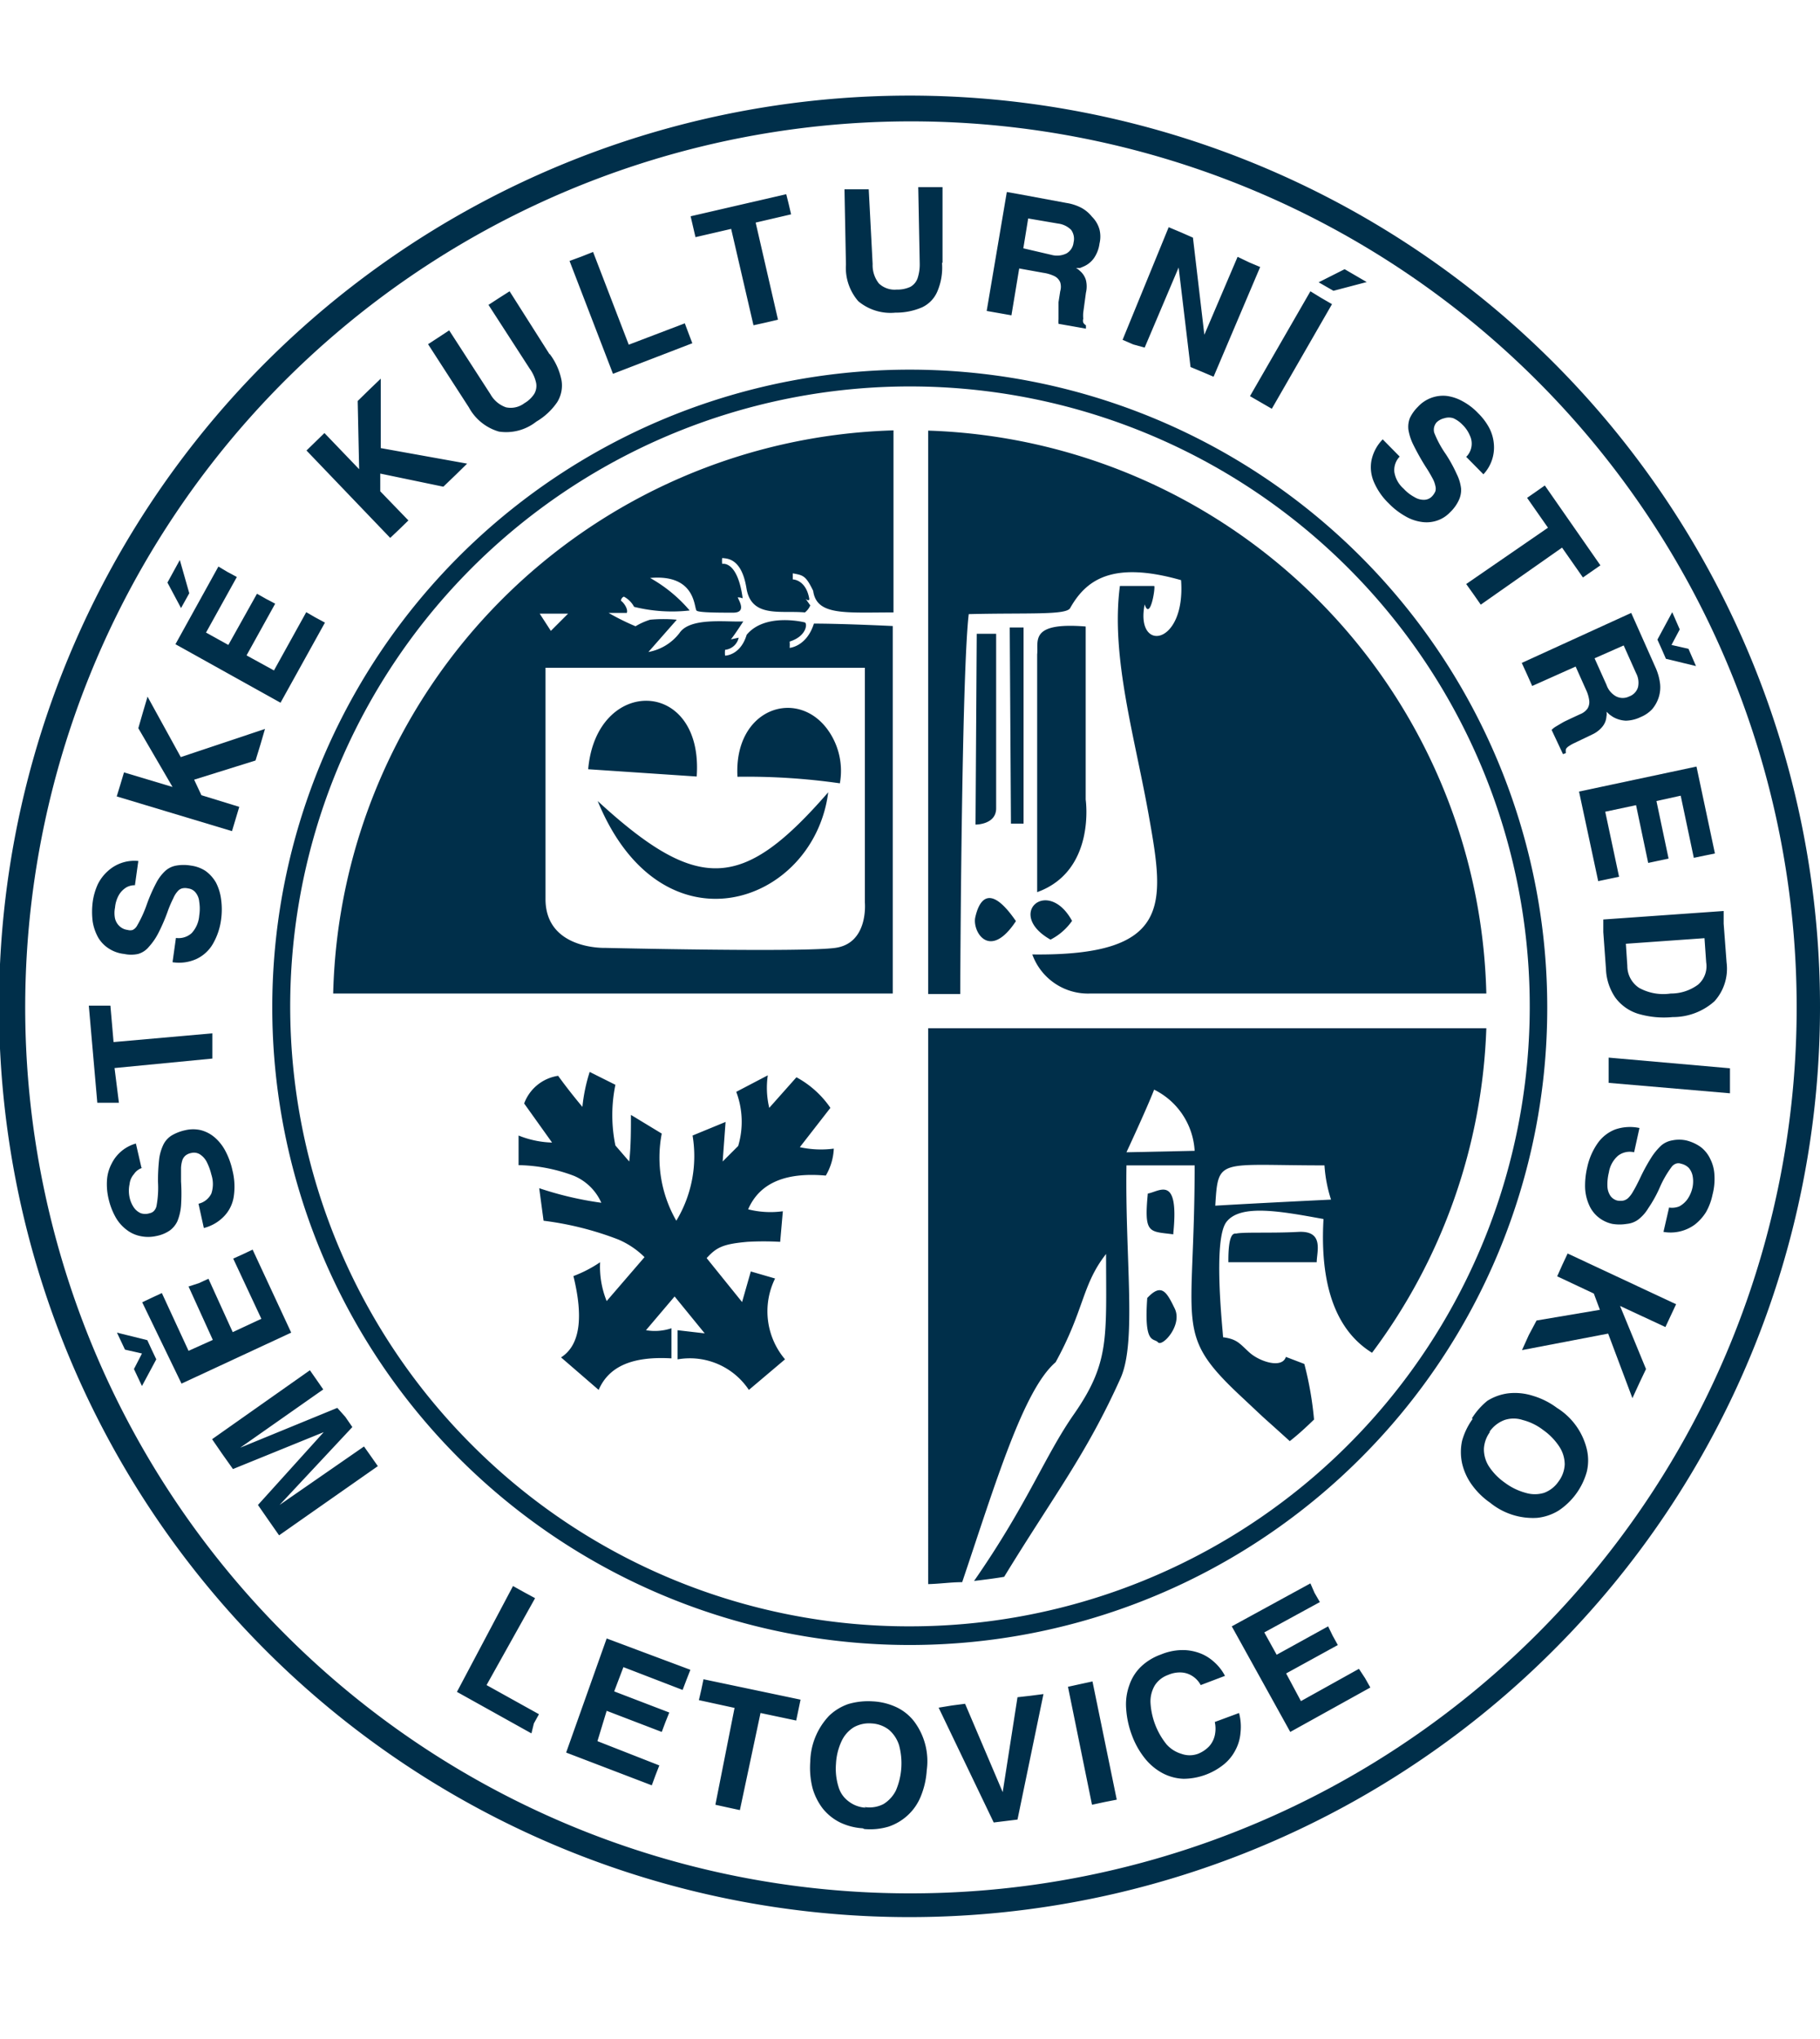
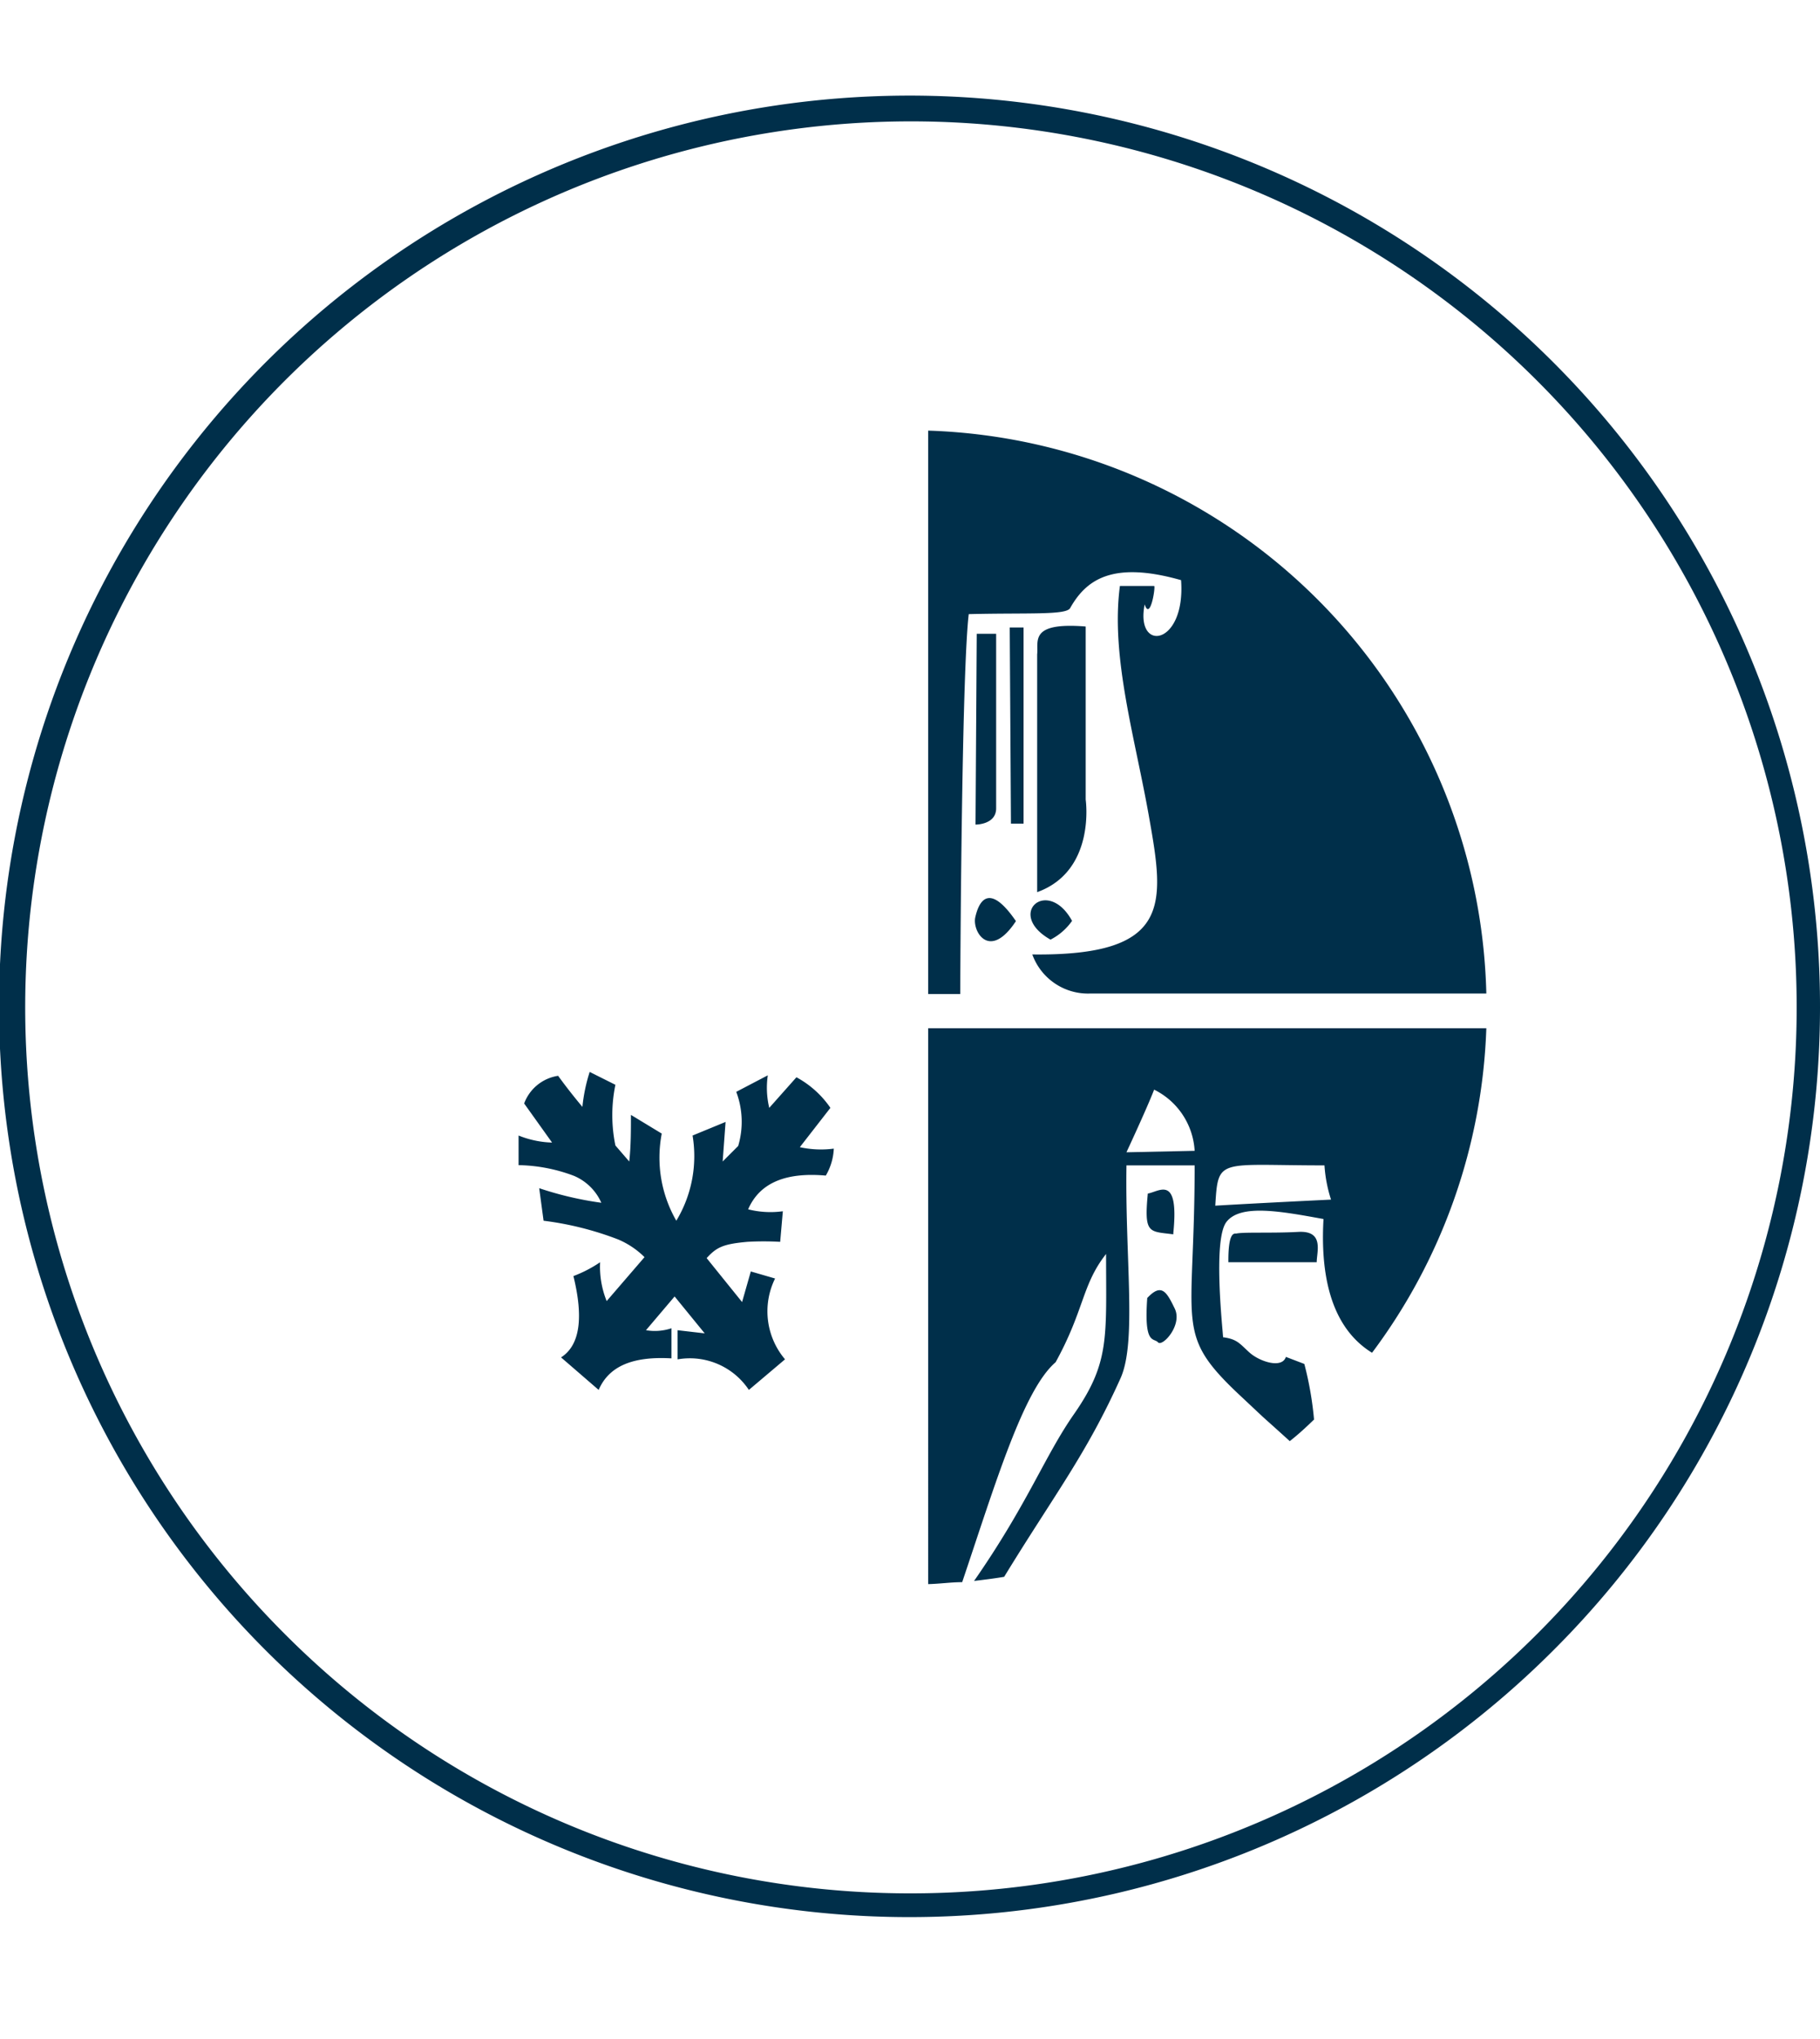
<svg xmlns="http://www.w3.org/2000/svg" id="Vrstva_1" data-name="Vrstva 1" width="75" height="84" viewBox="0 0 75 84">
  <defs>
    <style>.cls-1,.cls-2{fill:#002f4a;}.cls-1{fill-rule:evenodd;}</style>
  </defs>
  <title>19-mks-letovice</title>
  <path class="cls-1" d="M61.27,40.93H44.93a2.44,2.44,0,0,1-2.39-1.61c5.74.07,5.45-2.06,4.82-5.61-.57-3.27-1.6-6.63-1.21-9.57l1.41,0c.07,0-.16,1.47-.39.76-.4,2,1.7,1.71,1.5-1-2.85-.81-3.92,0-4.57,1.15-.16.3-1.75.19-4.18.25-.27,2.28-.34,13-.35,15.65H38.25V17.74a23.78,23.78,0,0,1,23,23.19m-21-14.82h.8s0,6.51,0,7.19-.85.67-.85.67Zm1.36-.26h.57v8.08l-.52,0Zm1.13,10.9,0-9.79c.06-.54-.34-1.34,2-1.15,0,1.57,0,7.13,0,7.13S45.17,35.87,42.75,36.75Zm-.88,1.19c-1.15-1.67-1.54-.73-1.67-.15S40.78,39.6,41.87,37.94Zm2.32,0c-1-1.83-2.76-.29-.89.77A2.43,2.43,0,0,0,44.19,37.92Z" />
  <path class="cls-1" d="M38.25,42.36h23a23.64,23.64,0,0,1-4.71,13.37c-1-.62-2.2-2-2-5.51-1.76-.32-3.42-.63-4,.12s-.13,4.62-.14,4.75c.59.08.68.26,1.09.63s1.34.68,1.5.18l.76.29a13.94,13.94,0,0,1,.4,2.29c-.31.3-.63.6-1,.89-1.5-1.36-.61-.53-1.92-1.76-2.9-2.69-2-2.82-2-9.6H46.42c-.06,3.84.43,7.25-.24,8.76-1.41,3.14-2.72,4.79-4.8,8.19-.41.07-.83.12-1.24.17,2.23-3.21,2.91-5.15,4.13-6.89,1.47-2.12,1.31-3.14,1.31-6.58-1,1.27-.89,2.3-2.08,4.46-1.33,1.14-2.48,5-3.85,9.06-.46,0-.93.07-1.4.08Zm11.83,7.31c.12-2,.12-1.66,4.5-1.66a5.76,5.76,0,0,0,.27,1.41S51.74,49.57,50.08,49.67ZM50.62,52c2.62,0,3.64,0,3.64,0,0-.43.32-1.31-.76-1.25s-2.27,0-2.56.07C50.83,50.81,50.61,50.81,50.62,52Zm-2.27-1.15c-1-.13-1.21,0-1.05-1.68C47.76,49.1,48.6,48.35,48.35,50.81Zm-1.07,2.62c.59-.63.8-.24,1.13.44s-.51,1.59-.69,1.39S47.13,55.43,47.28,53.43Zm-.86-6,2.81-.06a3,3,0,0,0-1.67-2.52C47.29,45.6,46.42,47.47,46.42,47.47Z" />
-   <path class="cls-1" d="M36.82,17.73v7.5c-2,0-3.17.14-3.31-.89-.31-.64-.42-.64-.84-.72v.25s.54,0,.68.8c0,.13-.15,0-.15,0l.19.27a.71.71,0,0,1-.22.29c-1-.09-2.21.24-2.41-1s-.8-1.22-1-1.24a1.05,1.05,0,0,0,0,.24s.62-.16.84,1.38c0,.08,0,0-.2,0,.06.15.37.63-.19.63s-1.38,0-1.5-.08,0-1.52-1.92-1.35a5.94,5.94,0,0,1,1.63,1.34A6.51,6.51,0,0,1,26.13,25a1,1,0,0,0-.42-.42.19.19,0,0,0-.12.17c.13.09.3.35.24.5l-.75,0a9.74,9.74,0,0,0,1.11.55,2.74,2.74,0,0,1,.6-.27,6.06,6.06,0,0,1,1.1,0l-1.17,1.33A2.08,2.08,0,0,0,28,26.08c.44-.67,2-.44,2.63-.48,0,0-.34.53-.51.74l.32-.07a.64.64,0,0,1-.56.5,1,1,0,0,0,0,.24s.63,0,.89-.86c.74-.89,2.27-.54,2.39-.51s.09.57-.62.79a1.78,1.78,0,0,1,0,.26s.7-.05,1-1c.92,0,2.41.06,3.25.1V40.93H13.73a23.79,23.79,0,0,1,23.09-23.2M22.48,37V27.51H35.64v9.67s.16,1.68-1.22,1.87-9.48,0-9.48,0S22.45,39.14,22.48,37Zm2.15-4c4.18,3.84,6,3.66,9.5-.36C33.54,37.27,27.28,39.45,24.63,33Zm5.76-1c-.16-2.86,2.54-3.71,3.78-1.85a2.9,2.9,0,0,1,.44,2.12A27.1,27.1,0,0,0,30.39,32Zm-6.15-.31,4.47.3C29,27.93,24.59,27.84,24.24,31.67Zm-2-6.41h1.17l-.71.71Z" />
  <path class="cls-2" d="M64,68A37.52,37.52,0,1,1,75,41.5,37.41,37.41,0,0,1,64,68M37.5,78A36.5,36.5,0,1,0,11.71,67.29,36.37,36.37,0,0,0,37.5,78Z" />
-   <path class="cls-2" d="M56.07,60.07A26.27,26.27,0,1,1,63.76,41.5a26.19,26.19,0,0,1-7.69,18.57M37.5,67a25.54,25.54,0,1,0-18.06-7.48A25.43,25.43,0,0,0,37.5,67Z" />
-   <path class="cls-2" d="M61.37,59A1.3,1.3,0,0,1,62,58.5a1.19,1.19,0,0,1,.75,0,2.32,2.32,0,0,1,.84.41,2.55,2.55,0,0,1,.67.69,1.35,1.35,0,0,1,.22.73,1.27,1.27,0,0,1-.26.71,1.24,1.24,0,0,1-.59.46,1.3,1.3,0,0,1-.76,0,2.53,2.53,0,0,1-.86-.42,2.47,2.47,0,0,1-.66-.68,1.31,1.31,0,0,1-.2-.72,1.29,1.29,0,0,1,.26-.7m-.72-.53a2.82,2.82,0,0,0-.44.91,2.19,2.19,0,0,0,0,.92,2.43,2.43,0,0,0,.39.87,3.09,3.09,0,0,0,.77.76,2.79,2.79,0,0,0,1.94.62,2.1,2.1,0,0,0,.88-.3,2.83,2.83,0,0,0,1.16-1.6,2,2,0,0,0,0-.93A2.77,2.77,0,0,0,64.16,58a3.16,3.16,0,0,0-1-.5,2.43,2.43,0,0,0-1-.1,2.12,2.12,0,0,0-.87.31A2.92,2.92,0,0,0,60.65,58.44Zm3.91-6.81-.22.47-.21.47,1.51.71.25.67-2.61.44L63,55l-.28.62,3.55-.68,1,2.66.28-.61.28-.59-1.07-2.6,1.87.87.22-.47.22-.47Zm4.18-1.89-.23,1a1.69,1.69,0,0,0,1.29-.3,2,2,0,0,0,.46-.51,2.45,2.45,0,0,0,.27-.72,2.53,2.53,0,0,0,.08-.8,1.62,1.62,0,0,0-.17-.67,1.33,1.33,0,0,0-.4-.5,1.74,1.74,0,0,0-.6-.27,1.41,1.41,0,0,0-.57,0,.94.94,0,0,0-.44.2,2.51,2.51,0,0,0-.43.52,7.67,7.67,0,0,0-.48.89c-.1.2-.18.36-.26.49a1.16,1.16,0,0,1-.2.27.44.44,0,0,1-.2.11.71.71,0,0,1-.25,0,.5.5,0,0,1-.29-.2.75.75,0,0,1-.12-.39,2,2,0,0,1,.06-.57,1.15,1.15,0,0,1,.38-.69.79.79,0,0,1,.66-.14l.22-1a1.87,1.87,0,0,0-1,.06,1.58,1.58,0,0,0-.71.55,2.71,2.71,0,0,0-.44,1,3.28,3.28,0,0,0-.09.85,1.94,1.94,0,0,0,.16.7,1.32,1.32,0,0,0,.38.51,1.37,1.37,0,0,0,.58.28,1.82,1.82,0,0,0,.6,0,.94.94,0,0,0,.46-.17,1.65,1.65,0,0,0,.42-.47,5.33,5.33,0,0,0,.46-.82,4.23,4.23,0,0,1,.5-.88.39.39,0,0,1,.18-.14.3.3,0,0,1,.21,0,.66.66,0,0,1,.32.17.73.73,0,0,1,.16.33,1.23,1.23,0,0,1,0,.46,1.35,1.35,0,0,1-.21.5,1,1,0,0,1-.34.3A.81.81,0,0,1,68.74,49.74Zm-2.49-6.18,0,.52,0,.52,5,.43,0-.52,0-.51ZM67,38.88l3.24-.23.07,1a1,1,0,0,1-.33.91,1.87,1.87,0,0,1-1.13.37,2.07,2.07,0,0,1-1.3-.23,1.08,1.08,0,0,1-.49-.91Zm-.93-1,0,.52.11,1.52a2.23,2.23,0,0,0,.38,1.17,1.85,1.85,0,0,0,.93.67,3.75,3.75,0,0,0,1.44.14,2.56,2.56,0,0,0,1.72-.65,2,2,0,0,0,.5-1.6l-.12-1.6,0-.52Zm-1-5.27.79,3.69.43-.09.43-.09-.57-2.68,1.27-.27.5,2.38.42-.09.42-.09L68.26,33l1-.22.54,2.56.43-.09.44-.09-.76-3.58Zm3.23-6.26.18.4.17.39,1.24.3-.31-.71-.7-.16.34-.64-.31-.71Zm-2.59.77,1.2-.53.51,1.14a.84.84,0,0,1,.08.58.58.58,0,0,1-.36.38.6.6,0,0,1-.54,0,.86.86,0,0,1-.4-.48Zm-3,.19.22.48.21.47,1.79-.8.42.94a1.46,1.46,0,0,1,.14.46.51.51,0,0,1-.07.33.67.67,0,0,1-.3.23l-.41.19c-.12.06-.24.11-.34.17l-.27.16a.86.86,0,0,0-.16.13l.47,1,.12-.05a.38.38,0,0,1,0-.16.34.34,0,0,1,.12-.12,1.44,1.44,0,0,1,.23-.13l.73-.35a1.17,1.17,0,0,0,.42-.32.74.74,0,0,0,.17-.43.4.4,0,0,0,0-.19l.13.12.13.09a1.17,1.17,0,0,0,.54.16,1.47,1.47,0,0,0,.61-.15,1.35,1.35,0,0,0,.47-.32,1.42,1.42,0,0,0,.27-.48,1.37,1.37,0,0,0,.06-.57,2.28,2.28,0,0,0-.17-.63l-.81-1.82-.21-.47Zm-2.29-3.25.3.42.3.43,3.35-2.35.86,1.23.36-.25.36-.25L63.66,20l-.37.26-.36.25.86,1.23Zm0-5.24.71.72a1.62,1.62,0,0,0,.43-1.25,1.73,1.73,0,0,0-.19-.66,2.51,2.51,0,0,0-.46-.61,2.54,2.54,0,0,0-.64-.49,1.84,1.84,0,0,0-.66-.22,1.41,1.41,0,0,0-1.18.45,1.65,1.65,0,0,0-.33.46,1,1,0,0,0-.06.49,2.19,2.19,0,0,0,.21.63,10,10,0,0,0,.5.89c.12.18.21.34.28.47a1.08,1.08,0,0,1,.12.32.41.41,0,0,1,0,.22.7.7,0,0,1-.14.21.45.45,0,0,1-.32.14.72.72,0,0,1-.4-.11,1.67,1.67,0,0,1-.45-.35,1.15,1.15,0,0,1-.38-.68.8.8,0,0,1,.22-.64l-.7-.71a1.75,1.75,0,0,0-.46.85,1.53,1.53,0,0,0,.09.89,2.7,2.7,0,0,0,.62.9,3,3,0,0,0,.67.52,1.81,1.81,0,0,0,.67.24,1.36,1.36,0,0,0,.64-.05,1.3,1.3,0,0,0,.54-.34,1.65,1.65,0,0,0,.36-.49,1,1,0,0,0,.1-.49,1.78,1.78,0,0,0-.18-.6,5.89,5.89,0,0,0-.45-.82,4.3,4.3,0,0,1-.48-.89.49.49,0,0,1,0-.23.5.5,0,0,1,.1-.19.67.67,0,0,1,.32-.17.6.6,0,0,1,.37,0,1.2,1.2,0,0,1,.37.26,1.35,1.35,0,0,1,.31.45.77.77,0,0,1-.11.84Zm-6.08-7.19.61.35,1.37-.36-.91-.53Zm-2.83,4.69.45.26.45.26,2.48-4.31-.45-.26L54,12Zm-4.34-2,1.4-3.3.49,4.1.48.2.47.2L51.93,11l-.45-.19L51,10.58l-1.37,3.21-.47-4-.5-.22-.5-.21L46.26,14l.44.19Zm-5-4.09L42.37,9l1.23.21a.92.92,0,0,1,.54.26.63.63,0,0,1,.1.52.59.59,0,0,1-.29.45.88.88,0,0,1-.62.06Zm-1.51,2.58.51.09.51.09L42,11.06l1,.18a1.57,1.57,0,0,1,.46.14.5.5,0,0,1,.23.25.64.64,0,0,1,0,.37l-.07.45c0,.13,0,.26,0,.38s0,.22,0,.31a.88.88,0,0,0,0,.2l1.13.2,0-.14a.29.29,0,0,1-.11-.11.27.27,0,0,1,0-.16,1.38,1.38,0,0,1,0-.26l.11-.81a1.11,1.11,0,0,0,0-.52.79.79,0,0,0-.26-.39.58.58,0,0,0-.15-.11l.17,0,.14-.06a1,1,0,0,0,.44-.36,1.37,1.37,0,0,0,.22-.59,1.22,1.22,0,0,0,0-.57A1.18,1.18,0,0,0,45,8.93a1.43,1.43,0,0,0-.44-.37,2,2,0,0,0-.62-.2L42,8l-.51-.09Zm-1.82-2,0-3.1h-1l.06,3.13a1.83,1.83,0,0,1-.09.63.65.65,0,0,1-.3.35,1.27,1.27,0,0,1-.56.11.94.94,0,0,1-.73-.25,1.21,1.21,0,0,1-.26-.8L35.8,7.8h-1l.06,3.1a2.1,2.1,0,0,0,.51,1.51,2.07,2.07,0,0,0,1.53.47A2.7,2.7,0,0,0,38,12.66a1.27,1.27,0,0,0,.63-.66A2.51,2.51,0,0,0,38.82,10.84ZM31.05,13.4l.5-.11.51-.12-.92-4,1.46-.34-.1-.43L32.4,8l-3.94.91.1.43.1.43,1.47-.34Zm-5.79,2,3.27-1.26-.16-.42-.15-.4-2.31.88-1.47-3.82-.48.19-.49.18Zm-2.61-.8L21,12l-.44.28-.43.28,1.7,2.63a1.57,1.57,0,0,1,.26.57.66.66,0,0,1-.07.46,1.19,1.19,0,0,1-.41.39.93.93,0,0,1-.76.17,1.18,1.18,0,0,1-.64-.54l-1.7-2.63-.44.29-.43.28,1.68,2.6a2.06,2.06,0,0,0,1.24,1,2,2,0,0,0,1.54-.41,2.69,2.69,0,0,0,.86-.8,1.3,1.3,0,0,0,.18-.9A2.63,2.63,0,0,0,22.65,14.58Zm-6.57,7.56.38-.36.37-.36-1.16-1.2v-.73l2.6.54.49-.47.49-.48-3.56-.64V15.6l-.48.46-.47.46.06,2.81-1.43-1.49L13,18.2l-.37.36ZM7.46,25.05l.34-.61-.39-1.37L6.9,24Zm4.1,3.9,1.83-3.3L13,25.44l-.38-.22-1.33,2.4L10.16,27l1.18-2.13-.38-.2-.37-.21L9.41,26.57l-.92-.51,1.27-2.29-.39-.21L9,23.34l-1.77,3.2Zm-2,5.29.15-.5.15-.5L8.3,32.76,8,32.12l2.53-.79.2-.65.19-.65L7.45,31.19,6.08,28.7l-.19.64L5.7,30l1.41,2.42-2-.6-.15.5-.15.49Zm-4,2.23.14-1a1.62,1.62,0,0,0-1.25.41,1.79,1.79,0,0,0-.42.55,2.6,2.6,0,0,0-.21.73,3.16,3.16,0,0,0,0,.81,2,2,0,0,0,.23.66,1.35,1.35,0,0,0,.44.45,1.44,1.44,0,0,0,.63.22,1.35,1.35,0,0,0,.57,0A.89.89,0,0,0,6.14,39a2.56,2.56,0,0,0,.38-.55,7.34,7.34,0,0,0,.4-.93,4.52,4.52,0,0,1,.22-.51,1,1,0,0,1,.18-.29.36.36,0,0,1,.18-.12.52.52,0,0,1,.25,0,.46.46,0,0,1,.31.17.69.69,0,0,1,.15.38,1.84,1.84,0,0,1,0,.57,1.2,1.2,0,0,1-.31.72.8.8,0,0,1-.65.2l-.14,1a1.73,1.73,0,0,0,1-.14,1.54,1.54,0,0,0,.66-.61,2.71,2.71,0,0,0,.34-1,3.07,3.07,0,0,0,0-.85,2.08,2.08,0,0,0-.21-.68,1.54,1.54,0,0,0-.43-.48,1.44,1.44,0,0,0-.6-.22,1.76,1.76,0,0,0-.61,0,.91.91,0,0,0-.44.21,1.8,1.8,0,0,0-.38.5,6.73,6.73,0,0,0-.38.86,5,5,0,0,1-.42.92.42.42,0,0,1-.17.16.36.36,0,0,1-.21,0,.59.59,0,0,1-.33-.15.64.64,0,0,1-.19-.32,1.12,1.12,0,0,1,0-.45,1.27,1.27,0,0,1,.16-.52.89.89,0,0,1,.32-.32A.71.71,0,0,1,5.6,36.47Zm3.19,7.14,0-.52,0-.52-4.07.36-.13-1.5-.45,0-.44,0,.35,4,.45,0,.44,0L4.72,44Zm-2.92,4.5-.23-1a1.59,1.59,0,0,0-1,.83,1.68,1.68,0,0,0-.19.66,2.6,2.6,0,0,0,.06.77,2.86,2.86,0,0,0,.28.75,1.67,1.67,0,0,0,.45.53,1.36,1.36,0,0,0,.57.27,1.53,1.53,0,0,0,.67,0A1.46,1.46,0,0,0,7,50.69a1,1,0,0,0,.31-.38,2.15,2.15,0,0,0,.15-.64,7.54,7.54,0,0,0,0-1c0-.22,0-.41,0-.55a1.23,1.23,0,0,1,.06-.34.46.46,0,0,1,.13-.18.54.54,0,0,1,.23-.1.47.47,0,0,1,.35.05.82.82,0,0,1,.28.3,2.37,2.37,0,0,1,.2.54,1.24,1.24,0,0,1,0,.78.79.79,0,0,1-.53.42l.22,1a1.74,1.74,0,0,0,.83-.48,1.49,1.49,0,0,0,.4-.8,2.74,2.74,0,0,0-.05-1.09,3.11,3.11,0,0,0-.29-.8,1.92,1.92,0,0,0-.44-.56,1.43,1.43,0,0,0-.57-.3,1.39,1.39,0,0,0-.64,0,1.88,1.88,0,0,0-.57.22.94.94,0,0,0-.33.36,1.94,1.94,0,0,0-.18.6,8.2,8.2,0,0,0-.05.94,4.11,4.11,0,0,1-.06,1,.42.42,0,0,1-.1.2.32.32,0,0,1-.18.1.58.58,0,0,1-.37,0,.68.68,0,0,1-.28-.23,1.16,1.16,0,0,1-.18-.42,1.3,1.3,0,0,1,0-.55.73.73,0,0,1,.18-.41A.64.64,0,0,1,5.87,48.11ZM6.44,56l-.19-.4-.18-.39L4.82,54.9l.33.7.7.16-.33.64.33.7ZM12,54.9l-1.59-3.42-.4.19-.4.18,1.16,2.48-1.18.55-1-2.2-.39.18L7.77,53l1,2.2-1,.45-1.1-2.38-.41.19-.4.19L7.48,57Zm3,4.69L11.52,62l3-3.21-.29-.42L13.9,58l-4,1.64,3.42-2.4-.27-.39-.28-.4L8.74,59.29l.42.61.44.62L13.34,59l-2.71,3,.43.62.44.63,4.07-2.85-.28-.4Z" />
-   <path class="cls-2" d="M53.17,71.35l3.3-1.83-.22-.39L56,68.75l-2.39,1.33L53,68.94l2.13-1.17-.21-.38L54.73,67l-2.12,1.17-.51-.92L54.39,66l-.22-.38L54,65.23,50.76,67Zm-2.11-.78-1,.37a1.28,1.28,0,0,1,0,.55,1,1,0,0,1-.23.45,1.29,1.29,0,0,1-.46.31,1,1,0,0,1-.69,0,1.32,1.32,0,0,1-.61-.39,3,3,0,0,1-.66-1.73,1.3,1.3,0,0,1,.18-.7,1.08,1.08,0,0,1,.55-.43,1.2,1.2,0,0,1,.54-.1.93.93,0,0,1,.46.15,1,1,0,0,1,.34.37l1-.38a2,2,0,0,0-.48-.6,1.79,1.79,0,0,0-.63-.36,2,2,0,0,0-.74-.1,2.37,2.37,0,0,0-.79.18,2.31,2.31,0,0,0-.82.5,1.9,1.9,0,0,0-.48.76,2.31,2.31,0,0,0-.13,1,3.77,3.77,0,0,0,.24,1.08,3.39,3.39,0,0,0,.53.94,2.36,2.36,0,0,0,.73.61,2,2,0,0,0,.86.23,2.67,2.67,0,0,0,1.66-.59,1.84,1.84,0,0,0,.48-.59,1.82,1.82,0,0,0,.21-.72A2.23,2.23,0,0,0,51.06,70.57ZM45,74.35l.51-.11.51-.1-1-4.87-.51.11-.5.11Zm-6.32-4,2.27,4.73.49-.06.49-.06L43,69.79l-.54.07-.53.06-.61,3.91-1.55-3.64-.54.07Zm-3,4.12a1.24,1.24,0,0,1-.71-.26,1.13,1.13,0,0,1-.42-.61,2.52,2.52,0,0,1-.1-.94,2.49,2.49,0,0,1,.23-.93,1.33,1.33,0,0,1,.5-.57,1.29,1.29,0,0,1,.74-.16,1.27,1.27,0,0,1,.71.26,1.38,1.38,0,0,1,.42.64,2.86,2.86,0,0,1-.13,1.86,1.39,1.39,0,0,1-.51.56A1.25,1.25,0,0,1,35.61,74.44Zm-.06.88a2.65,2.65,0,0,0,1-.1,2.19,2.19,0,0,0,.79-.47,2.14,2.14,0,0,0,.54-.79,3.37,3.37,0,0,0,.24-1.06,2.73,2.73,0,0,0-.51-2,2,2,0,0,0-.72-.59,2.61,2.61,0,0,0-1-.25,2.9,2.9,0,0,0-1,.11,2.16,2.16,0,0,0-.79.48,2.83,2.83,0,0,0-.78,1.89,3.43,3.43,0,0,0,.09,1.08,2.51,2.51,0,0,0,.42.85,2.12,2.12,0,0,0,.72.58A2.52,2.52,0,0,0,35.55,75.32Zm-6.14-1,.5.11.51.11.85-4,1.47.31.09-.43.09-.43-4-.84-.09.43-.1.43,1.47.32Zm-6.15-2.15,3.53,1.35.15-.41.16-.41-2.55-1L25,70.48l2.27.87.15-.4.16-.4-2.27-.87.38-1,2.44.94.16-.42.16-.41L25,67.5Zm-4.5-2.5,3.07,1.71L22,71l.21-.38-2.16-1.2,2-3.58-.46-.25-.45-.25Z" />
  <path class="cls-1" d="M27.93,56a2.92,2.92,0,0,1,2.93,1.26L32.35,56a3.06,3.06,0,0,1-.41-3.33l-1-.29-.36,1.26-1.46-1.81c.41-.45.68-.58,1.67-.67a12,12,0,0,1,1.36,0l.11-1.26a3.75,3.75,0,0,1-1.43-.08c.49-1.13,1.61-1.53,3.2-1.39a2.39,2.39,0,0,0,.33-1.11,4.07,4.07,0,0,1-1.4-.06l1.26-1.62a4,4,0,0,0-1.4-1.26l-1.12,1.26a3.55,3.55,0,0,1-.06-1.34l-1.3.68a3.5,3.5,0,0,1,.08,2.23l-.64.64.12-1.63-1.36.56a5.15,5.15,0,0,1-.67,3.51l0,0a5.21,5.21,0,0,1-.6-3.59L26,45.93c0,.66,0,1.3-.07,1.92l-.57-.66a6.19,6.19,0,0,1,0-2.5l-1.06-.53A7,7,0,0,0,24,45.6c-.35-.42-.69-.85-1-1.28a1.77,1.77,0,0,0-1.4,1.14l1.15,1.61a4,4,0,0,1-1.38-.29V48a6.75,6.75,0,0,1,2.28.44,2.15,2.15,0,0,1,1.13,1.11,14,14,0,0,1-2.56-.6l.18,1.34a13,13,0,0,1,3.07.77,3.45,3.45,0,0,1,1.09.73L25,53.6A3.77,3.77,0,0,1,24.73,52a5.25,5.25,0,0,1-1.1.57c.41,1.67.29,2.84-.51,3.35l1.55,1.34c.43-1,1.44-1.39,3-1.3l0-1.24a2.16,2.16,0,0,1-1.05.08l1.18-1.39,1.24,1.52-1.12-.13V56" />
</svg>